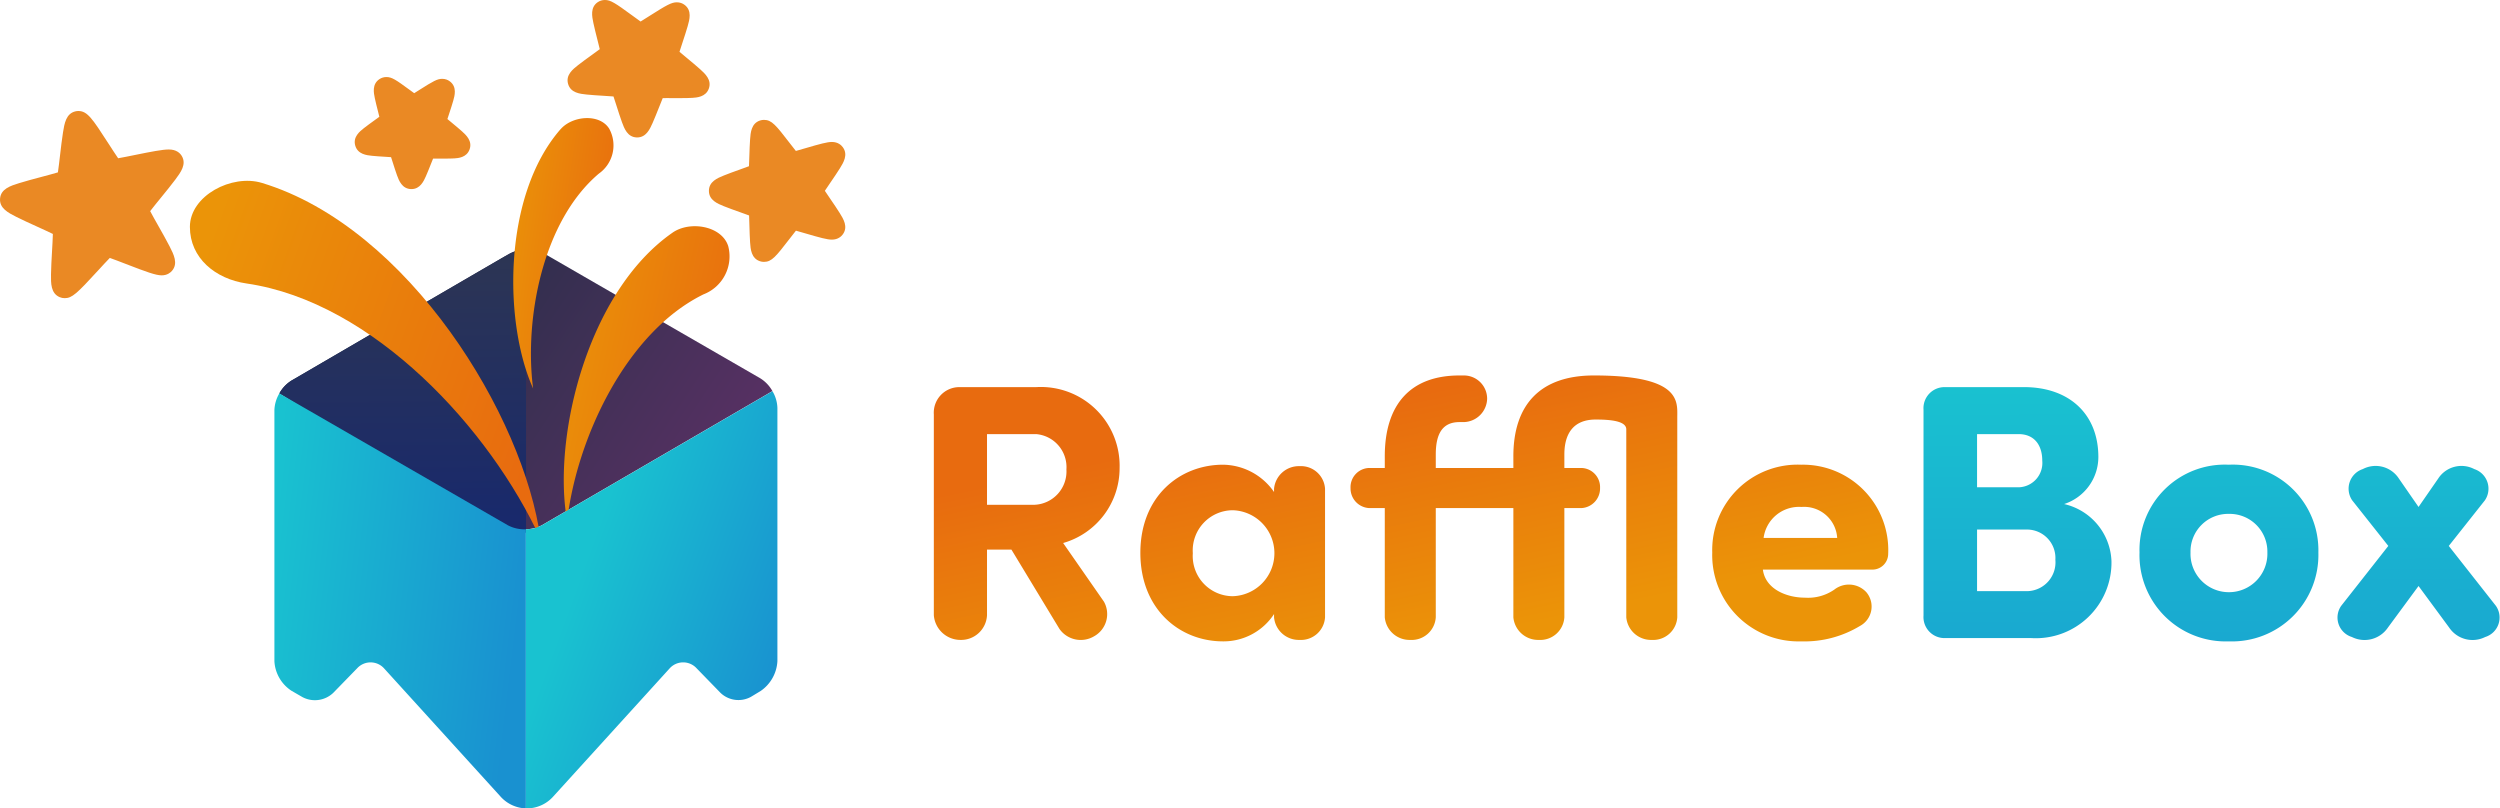
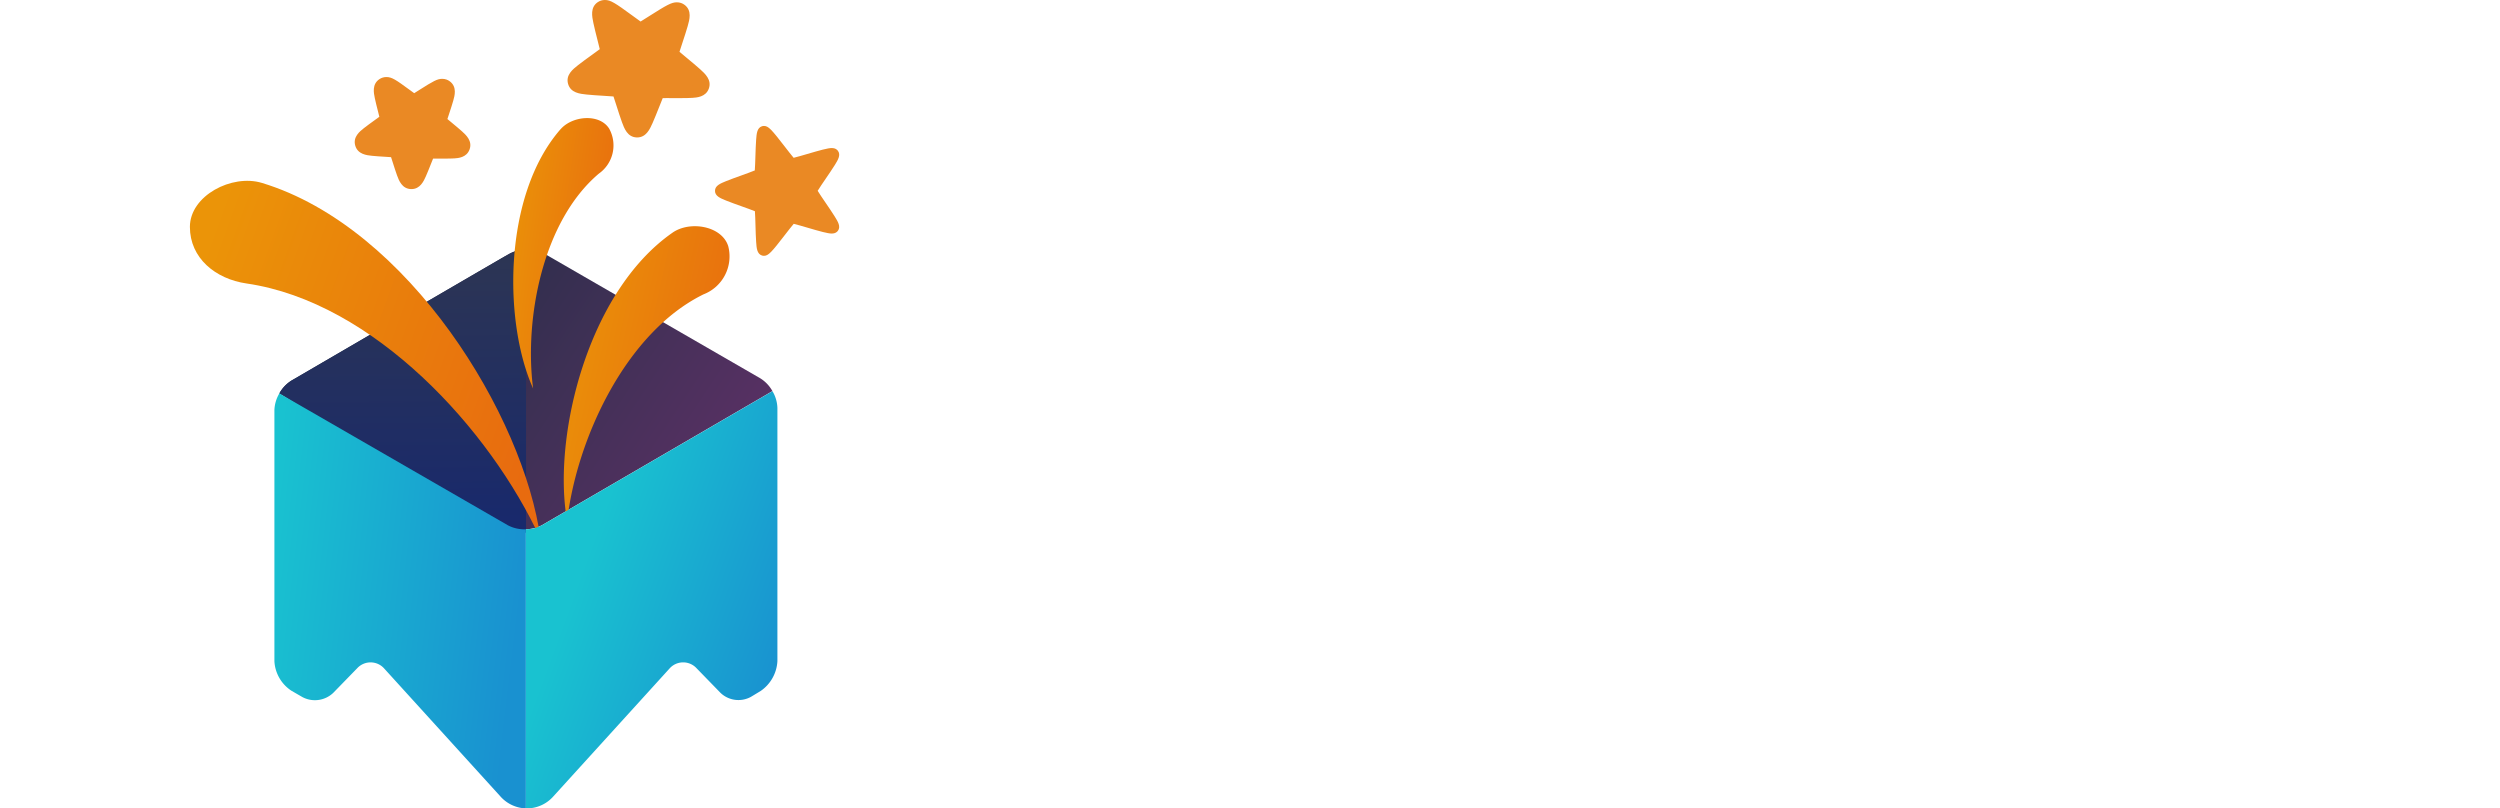
<svg xmlns="http://www.w3.org/2000/svg" xmlns:xlink="http://www.w3.org/1999/xlink" width="205.899" height="66.581" viewBox="0 0 205.899 66.581">
  <defs>
    <linearGradient id="a" y1="0.32" x2="1" y2="0.697" gradientUnits="objectBoundingBox">
      <stop offset="0" stop-color="#1b2f41" />
      <stop offset="1" stop-color="#5b3065" />
    </linearGradient>
    <linearGradient id="b" x1="0.643" y1="1.962" x2="0.629" y2="-0.039" gradientUnits="objectBoundingBox">
      <stop offset="0" stop-color="#031c86" />
      <stop offset="1" stop-color="#2e3652" />
    </linearGradient>
    <linearGradient id="c" y1="0.32" x2="1" y2="0.697" gradientUnits="objectBoundingBox">
      <stop offset="0" stop-color="#eb9408" />
      <stop offset="1" stop-color="#e86b0f" />
    </linearGradient>
    <linearGradient id="f" x1="1" y1="0.405" x2="0" y2="0.207" gradientUnits="objectBoundingBox">
      <stop offset="0" stop-color="#1991d0" />
      <stop offset="1" stop-color="#19c2d0" />
    </linearGradient>
    <linearGradient id="g" x1="1" y1="0.709" x2="0.308" y2="0.287" xlink:href="#f" />
    <linearGradient id="h" x1="0.831" y1="0.732" x2="0.362" y2="0.156" xlink:href="#c" />
    <linearGradient id="i" x1="0.643" y1="1.962" x2="0.629" y2="-0.039" xlink:href="#f" />
  </defs>
  <g transform="translate(1.001 1)">
    <g transform="translate(21.599 19.549)">
      <g transform="translate(0 -0.025)">
        <path d="M52.2,10.626,34.373.335a3.091,3.091,0,0,0-2.805,0L13.576,10.809a2.88,2.88,0,0,0-.991,1.052L31.4,22.726a3.089,3.089,0,0,0,2.8-.005L53.191,11.675a2.875,2.875,0,0,0-.993-1.049" transform="translate(-12.175 0.012)" fill="url(#a)" />
        <path d="M32.9-.012s-.449-.16-1.832.627S13.576,10.8,13.576,10.8a2.88,2.88,0,0,0-.991,1.052L30.768,23.327H32.9" transform="translate(-12.175 0.025)" fill="url(#b)" />
        <g transform="translate(-20.599 -14.529)">
          <g transform="translate(-1 -4.996)">
            <path d="M385,359.837c-2.463-.746-5.925,1.05-5.925,3.624s2.112,4.289,4.659,4.659c10.464,1.52,20.072,12.009,24.22,21.054C406.6,379.08,397.1,363.5,385,359.837" transform="translate(-364.436 -345.773)" fill="url(#c)" />
            <path d="M1185.019,457.1c1.433-1,4.044-.561,4.582,1.1a3.349,3.349,0,0,1-2.033,3.981c-6.437,3.169-10.445,11.948-11.231,18.653-1.232-6.8,1.641-18.839,8.683-23.734" transform="translate(-1130.629 -438.938)" fill="url(#c)" />
            <path d="M1072.38,226.882c.976-1.117,3.218-1.3,4-.038a2.846,2.846,0,0,1-.855,3.7c-4.653,3.939-6.147,12-5.413,17.691-2.417-5.351-2.531-15.867,2.264-21.355" transform="translate(-1027.207 -217.242)" fill="url(#c)" />
            <g transform="translate(-1163.406 -0.004)" fill="#ea8924">
              <path d="M 1214.88 9.825 L 1214.872 9.825 L 1214.862 9.825 C 1214.434 9.811 1214.269 9.361 1214.095 8.885 C 1213.96 8.515 1213.81 8.044 1213.665 7.588 C 1213.546 7.214 1213.392 6.73 1213.297 6.482 C 1213.033 6.45 1212.527 6.419 1212.136 6.395 C 1211.658 6.366 1211.164 6.335 1210.772 6.294 C 1210.268 6.241 1209.792 6.192 1209.673 5.78 C 1209.554 5.368 1209.93 5.073 1210.327 4.76 C 1210.636 4.516 1211.037 4.227 1211.424 3.948 C 1211.741 3.719 1212.152 3.423 1212.357 3.256 C 1212.307 2.997 1212.182 2.506 1212.086 2.127 C 1211.968 1.664 1211.846 1.184 1211.766 0.799 C 1211.662 0.304 1211.564 -0.164 1211.918 -0.404 C 1212.007 -0.464 1212.114 -0.496 1212.225 -0.496 C 1212.532 -0.496 1212.9 -0.256 1214.2 0.696 C 1214.515 0.927 1214.923 1.226 1215.144 1.37 C 1215.376 1.24 1215.805 0.968 1216.137 0.757 C 1217.454 -0.079 1217.853 -0.305 1218.152 -0.305 C 1218.279 -0.305 1218.397 -0.265 1218.492 -0.191 C 1218.831 0.072 1218.7 0.533 1218.562 1.02 C 1218.454 1.4 1218.299 1.87 1218.149 2.324 C 1218.026 2.697 1217.867 3.179 1217.798 3.435 C 1217.992 3.615 1218.383 3.939 1218.684 4.188 C 1219.053 4.494 1219.434 4.809 1219.727 5.073 C 1220.103 5.412 1220.458 5.733 1220.312 6.135 C 1220.157 6.565 1219.687 6.587 1218.351 6.587 C 1218.175 6.587 1217.994 6.586 1217.818 6.585 C 1217.65 6.585 1217.486 6.584 1217.331 6.584 C 1216.985 6.584 1216.778 6.589 1216.655 6.595 C 1216.543 6.836 1216.356 7.308 1216.212 7.673 C 1216.036 8.117 1215.854 8.576 1215.693 8.937 C 1215.489 9.394 1215.297 9.825 1214.88 9.825 Z" stroke="none" />
              <path d="M 1212.225 0.004 C 1212.214 0.004 1212.205 0.006 1212.198 0.011 C 1211.995 0.148 1212.958 3.214 1212.875 3.444 C 1212.791 3.675 1210.086 5.406 1210.154 5.641 C 1210.222 5.877 1213.442 5.897 1213.636 6.047 C 1213.829 6.198 1214.634 9.317 1214.879 9.325 C 1214.879 9.325 1214.88 9.325 1214.88 9.325 C 1215.127 9.325 1216.144 6.276 1216.347 6.139 C 1216.457 6.064 1217.451 6.087 1218.351 6.087 C 1219.111 6.087 1219.804 6.071 1219.842 5.965 C 1219.926 5.735 1217.337 3.823 1217.269 3.587 C 1217.201 3.352 1218.379 0.354 1218.185 0.204 C 1217.992 0.053 1215.383 1.92 1215.128 1.92 C 1215.127 1.92 1215.126 1.92 1215.126 1.92 C 1214.889 1.912 1212.561 0.004 1212.225 0.004 M 1212.225 -0.996 L 1212.226 -0.996 C 1212.689 -0.996 1213.07 -0.752 1214.495 0.293 C 1214.705 0.446 1214.959 0.633 1215.164 0.778 C 1215.379 0.646 1215.648 0.476 1215.869 0.335 C 1217.325 -0.589 1217.71 -0.805 1218.152 -0.805 C 1218.391 -0.805 1218.615 -0.729 1218.8 -0.585 C 1219.404 -0.115 1219.195 0.62 1219.043 1.157 C 1218.932 1.546 1218.776 2.021 1218.624 2.481 C 1218.542 2.729 1218.442 3.031 1218.368 3.271 C 1218.558 3.435 1218.802 3.637 1219.003 3.803 C 1219.376 4.112 1219.761 4.431 1220.062 4.702 C 1220.476 5.075 1221.043 5.587 1220.782 6.306 C 1220.533 6.994 1219.788 7.041 1219.431 7.064 C 1219.175 7.08 1218.842 7.087 1218.351 7.087 C 1218.007 7.087 1217.648 7.084 1217.331 7.084 C 1217.193 7.084 1217.08 7.085 1216.987 7.086 C 1216.89 7.318 1216.773 7.614 1216.677 7.857 C 1216.499 8.306 1216.314 8.771 1216.15 9.14 C 1215.927 9.64 1215.621 10.325 1214.88 10.325 L 1214.847 10.325 C 1214.08 10.299 1213.817 9.581 1213.626 9.057 C 1213.487 8.677 1213.335 8.2 1213.188 7.739 C 1213.109 7.49 1213.013 7.188 1212.932 6.95 C 1212.682 6.93 1212.366 6.91 1212.105 6.894 C 1211.622 6.864 1211.123 6.833 1210.72 6.791 C 1210.165 6.733 1209.405 6.654 1209.193 5.919 C 1208.981 5.184 1209.58 4.712 1210.018 4.367 C 1210.335 4.117 1210.74 3.825 1211.132 3.543 C 1211.343 3.39 1211.6 3.205 1211.801 3.054 C 1211.744 2.81 1211.666 2.503 1211.601 2.25 C 1211.482 1.782 1211.359 1.297 1211.276 0.901 C 1211.162 0.356 1211.006 -0.39 1211.637 -0.818 C 1211.81 -0.934 1212.013 -0.996 1212.225 -0.996 Z" stroke="none" fill="#ea8924" />
            </g>
            <g transform="translate(-753.009 -313.248)" fill="#ea8924">
              <path d="M 785.892 327.323 L 785.884 327.323 L 785.875 327.322 C 785.466 327.309 785.32 326.908 785.178 326.52 C 785.072 326.23 784.955 325.864 784.843 325.509 C 784.76 325.25 784.655 324.921 784.583 324.721 C 784.372 324.7 784.028 324.679 783.757 324.662 C 783.385 324.639 783.001 324.615 782.695 324.583 C 782.284 324.54 781.86 324.496 781.746 324.104 C 781.633 323.712 781.968 323.449 782.292 323.194 C 782.533 323.003 782.845 322.779 783.146 322.561 C 783.366 322.403 783.646 322.201 783.812 322.071 C 783.768 321.864 783.683 321.531 783.616 321.268 C 783.525 320.907 783.43 320.535 783.367 320.233 C 783.282 319.83 783.195 319.413 783.532 319.185 C 783.62 319.125 783.724 319.094 783.833 319.094 C 784.109 319.094 784.401 319.285 785.431 320.04 C 785.649 320.2 785.926 320.403 786.102 320.521 C 786.285 320.414 786.577 320.229 786.807 320.083 C 787.866 319.411 788.167 319.242 788.43 319.242 C 788.553 319.242 788.668 319.281 788.763 319.354 C 789.084 319.605 788.968 320.015 788.855 320.412 C 788.771 320.709 788.651 321.075 788.534 321.428 C 788.449 321.686 788.34 322.014 788.282 322.218 C 788.44 322.359 788.705 322.579 788.914 322.753 C 789.201 322.99 789.497 323.235 789.726 323.442 C 790.032 323.718 790.349 324.004 790.211 324.387 C 790.057 324.811 789.596 324.811 788.584 324.811 C 788.447 324.811 788.307 324.811 788.17 324.81 C 788.04 324.809 787.913 324.809 787.793 324.809 C 787.579 324.809 787.437 324.811 787.343 324.814 C 787.257 325.008 787.13 325.329 787.029 325.582 C 786.892 325.928 786.751 326.285 786.625 326.567 C 786.459 326.938 786.288 327.323 785.892 327.323 Z" stroke="none" />
              <path d="M 783.833 319.594 C 783.824 319.594 783.817 319.595 783.812 319.599 C 783.655 319.705 784.402 322.083 784.337 322.261 C 784.272 322.44 782.174 323.783 782.227 323.965 C 782.279 324.148 784.777 324.164 784.927 324.28 C 785.077 324.397 785.701 326.816 785.891 326.823 C 785.891 326.823 785.892 326.823 785.892 326.823 C 786.083 326.823 786.872 324.458 787.03 324.351 C 787.115 324.293 787.886 324.311 788.584 324.311 C 789.174 324.311 789.711 324.298 789.74 324.217 C 789.805 324.038 787.798 322.555 787.745 322.373 C 787.692 322.19 788.605 319.865 788.455 319.749 C 788.305 319.631 786.282 321.079 786.084 321.08 C 786.084 321.08 786.083 321.08 786.083 321.079 C 785.899 321.073 784.093 319.594 783.833 319.594 M 783.833 318.594 L 783.834 318.594 C 784.283 318.594 784.622 318.827 785.726 319.636 C 785.844 319.722 785.989 319.829 786.121 319.924 C 786.262 319.837 786.415 319.74 786.539 319.661 C 787.713 318.916 788.028 318.742 788.43 318.742 C 788.666 318.742 788.887 318.817 789.07 318.96 C 789.657 319.417 789.456 320.126 789.336 320.549 C 789.249 320.856 789.127 321.226 789.009 321.585 C 788.963 321.724 788.906 321.896 788.856 322.053 C 788.981 322.159 789.121 322.274 789.233 322.367 C 789.524 322.608 789.824 322.857 790.061 323.07 C 790.387 323.365 790.934 323.858 790.681 324.557 C 790.438 325.229 789.735 325.274 789.435 325.293 C 789.232 325.306 788.97 325.311 788.584 325.311 C 788.317 325.311 788.039 325.309 787.793 325.309 C 787.751 325.309 787.713 325.309 787.677 325.309 C 787.615 325.462 787.548 325.63 787.494 325.766 C 787.355 326.117 787.211 326.479 787.082 326.77 C 786.906 327.164 786.613 327.823 785.892 327.823 L 785.853 327.822 C 785.111 327.794 784.859 327.104 784.708 326.692 C 784.599 326.392 784.481 326.02 784.366 325.66 C 784.322 325.521 784.267 325.349 784.216 325.193 C 784.052 325.181 783.872 325.17 783.726 325.161 C 783.349 325.138 782.96 325.114 782.643 325.081 C 782.205 325.035 781.473 324.958 781.266 324.243 C 781.06 323.528 781.637 323.073 781.982 322.801 C 782.232 322.604 782.548 322.376 782.854 322.156 C 782.972 322.07 783.119 321.965 783.251 321.867 C 783.212 321.708 783.168 321.533 783.132 321.391 C 783.039 321.026 782.943 320.648 782.878 320.336 C 782.788 319.906 782.637 319.187 783.251 318.771 C 783.423 318.655 783.624 318.594 783.833 318.594 Z" stroke="none" fill="#ea8924" />
            </g>
            <g transform="translate(-1453.042 -245.744)" fill="#ea8924">
              <path d="M 1514.959 265.814 C 1514.902 265.814 1514.847 265.805 1514.794 265.788 C 1514.386 265.655 1514.352 265.178 1514.317 264.672 C 1514.289 264.279 1514.275 263.785 1514.262 263.307 C 1514.251 262.914 1514.237 262.406 1514.215 262.142 C 1513.97 262.039 1513.493 261.869 1513.123 261.737 C 1512.672 261.576 1512.206 261.41 1511.84 261.262 C 1511.371 261.072 1510.927 260.893 1510.927 260.464 C 1510.927 260.036 1511.369 259.856 1511.838 259.665 C 1512.202 259.517 1512.667 259.35 1513.117 259.189 C 1513.485 259.056 1513.962 258.885 1514.205 258.782 C 1514.228 258.519 1514.244 258.013 1514.256 257.622 C 1514.271 257.144 1514.287 256.65 1514.316 256.257 C 1514.354 255.752 1514.389 255.276 1514.795 255.144 C 1514.849 255.126 1514.904 255.118 1514.961 255.118 C 1515.327 255.118 1515.576 255.398 1516.684 256.832 C 1516.923 257.141 1517.232 257.541 1517.405 257.741 C 1517.663 257.681 1518.151 257.538 1518.528 257.427 C 1519.568 257.122 1520.223 256.937 1520.555 256.937 C 1520.829 256.937 1520.978 257.063 1521.054 257.168 C 1521.306 257.514 1521.053 257.92 1520.786 258.351 C 1520.577 258.685 1520.298 259.094 1520.028 259.489 C 1519.807 259.813 1519.52 260.233 1519.384 260.46 C 1519.52 260.687 1519.806 261.106 1520.027 261.43 C 1520.297 261.825 1520.575 262.233 1520.784 262.568 C 1521.051 262.998 1521.304 263.404 1521.052 263.751 C 1520.976 263.856 1520.827 263.981 1520.552 263.981 C 1520.22 263.981 1519.567 263.797 1518.53 263.492 C 1518.155 263.382 1517.669 263.24 1517.411 263.18 C 1517.237 263.38 1516.926 263.782 1516.686 264.093 C 1515.574 265.532 1515.325 265.814 1514.959 265.814 Z" stroke="none" />
-               <path d="M 1514.961 255.618 C 1514.957 255.618 1514.953 255.618 1514.95 255.619 C 1514.717 255.695 1514.794 258.907 1514.65 259.106 C 1514.506 259.304 1511.427 260.219 1511.427 260.464 C 1511.427 260.709 1514.516 261.62 1514.661 261.818 C 1514.805 262.016 1514.715 265.236 1514.948 265.312 C 1515.179 265.387 1517.008 262.732 1517.241 262.656 C 1517.453 262.587 1520.01 263.481 1520.552 263.481 C 1520.602 263.481 1520.635 263.474 1520.647 263.457 C 1520.792 263.258 1518.833 260.705 1518.833 260.46 C 1518.833 260.215 1520.794 257.66 1520.65 257.462 C 1520.512 257.27 1517.672 258.268 1517.268 258.268 C 1517.254 258.268 1517.243 258.267 1517.235 258.264 C 1517.005 258.19 1515.234 255.618 1514.961 255.618 M 1514.961 254.618 L 1514.961 254.618 C 1515.604 254.618 1515.946 255.06 1517.079 256.526 C 1517.238 256.732 1517.431 256.981 1517.588 257.177 C 1517.831 257.11 1518.136 257.021 1518.387 256.947 C 1519.57 256.601 1520.169 256.437 1520.555 256.437 C 1521.065 256.437 1521.34 256.711 1521.458 256.873 C 1521.909 257.492 1521.505 258.141 1521.21 258.615 C 1520.996 258.959 1520.714 259.372 1520.441 259.771 C 1520.294 259.987 1520.114 260.25 1519.976 260.46 C 1520.114 260.67 1520.293 260.932 1520.44 261.148 C 1520.713 261.547 1520.995 261.96 1521.208 262.304 C 1521.503 262.777 1521.906 263.426 1521.457 264.044 C 1521.338 264.207 1521.063 264.481 1520.552 264.481 C 1520.167 264.481 1519.569 264.318 1518.39 263.972 C 1518.14 263.899 1517.836 263.81 1517.594 263.743 C 1517.436 263.94 1517.242 264.191 1517.082 264.399 C 1515.945 265.87 1515.602 266.314 1514.959 266.314 C 1514.85 266.314 1514.742 266.297 1514.639 266.263 C 1513.911 266.027 1513.857 265.264 1513.818 264.707 C 1513.79 264.304 1513.776 263.804 1513.762 263.32 C 1513.755 263.059 1513.746 262.742 1513.735 262.49 C 1513.5 262.402 1513.201 262.296 1512.955 262.208 C 1512.5 262.046 1512.028 261.878 1511.653 261.726 C 1511.136 261.517 1510.428 261.23 1510.427 260.465 C 1510.426 259.7 1511.133 259.412 1511.649 259.202 C 1512.023 259.049 1512.493 258.881 1512.948 258.718 C 1513.193 258.63 1513.491 258.523 1513.726 258.434 C 1513.739 258.183 1513.749 257.867 1513.757 257.607 C 1513.772 257.123 1513.788 256.624 1513.818 256.22 C 1513.859 255.665 1513.915 254.904 1514.641 254.668 C 1514.745 254.634 1514.852 254.618 1514.961 254.618 Z" stroke="none" fill="#ea8924" />
            </g>
            <g transform="translate(0 -227.564)" fill="#ea8924">
-               <path d="M 4.325 250.622 C 4.251 250.622 4.179 250.608 4.111 250.579 C 3.712 250.411 3.689 249.932 3.7 249.162 C 3.708 248.619 3.747 247.935 3.784 247.274 C 3.819 246.667 3.864 245.867 3.854 245.53 C 3.561 245.365 2.832 245.033 2.279 244.782 C 1.675 244.508 1.052 244.225 0.567 243.979 C -0.12 243.631 -0.534 243.389 -0.498 242.957 C -0.462 242.526 -0.014 242.356 0.72 242.127 C 1.237 241.966 1.898 241.79 2.537 241.62 C 3.123 241.464 3.895 241.259 4.21 241.144 C 4.278 240.816 4.37 240.023 4.44 239.421 C 4.517 238.763 4.596 238.084 4.681 237.547 C 4.802 236.788 4.906 236.32 5.327 236.221 C 5.368 236.212 5.41 236.207 5.451 236.207 C 5.87 236.207 6.123 236.509 7.535 238.694 C 7.863 239.202 8.296 239.872 8.502 240.137 C 8.836 240.1 9.565 239.951 10.218 239.818 C 11.286 239.601 12.391 239.376 12.9 239.376 C 13.027 239.376 13.364 239.376 13.539 239.665 C 13.763 240.035 13.5 240.437 13.04 241.054 C 12.715 241.489 12.282 242.02 11.863 242.534 C 11.479 243.005 10.973 243.626 10.785 243.905 C 10.924 244.211 11.318 244.907 11.616 245.436 C 11.942 246.012 12.279 246.609 12.526 247.092 C 12.876 247.778 13.068 248.217 12.786 248.545 C 12.708 248.635 12.563 248.743 12.316 248.743 C 11.92 248.743 11.13 248.453 9.544 247.839 C 8.978 247.619 8.233 247.331 7.91 247.237 C 7.662 247.464 7.12 248.055 6.709 248.503 C 5.039 250.325 4.705 250.622 4.325 250.622 Z" stroke="none" />
-               <path d="M 5.451 236.707 C 5.448 236.707 5.444 236.707 5.441 236.708 L 5.441 236.708 C 5.11 236.786 4.84 241.239 4.618 241.497 C 4.396 241.755 0.029 242.66 0 242.999 C -0.028 243.339 4.14 244.959 4.316 245.251 C 4.492 245.542 3.991 249.986 4.305 250.118 C 4.619 250.25 7.456 246.789 7.787 246.712 C 8.097 246.639 11.668 248.243 12.316 248.243 C 12.361 248.243 12.393 248.235 12.407 248.218 C 12.629 247.96 10.219 244.199 10.247 243.859 C 10.276 243.52 13.288 240.215 13.111 239.924 C 12.945 239.649 9.074 240.646 8.381 240.646 C 8.34 240.646 8.311 240.642 8.293 240.635 C 7.983 240.504 5.816 236.707 5.451 236.707 M 5.451 235.707 C 6.2 235.707 6.607 236.337 7.955 238.423 C 8.202 238.806 8.514 239.289 8.729 239.599 C 9.101 239.535 9.668 239.42 10.119 239.328 C 11.461 239.055 12.38 238.876 12.9 238.876 C 13.516 238.876 13.82 239.164 13.967 239.406 C 14.382 240.091 13.882 240.761 13.44 241.353 C 13.109 241.797 12.673 242.332 12.251 242.85 C 11.961 243.205 11.597 243.653 11.367 243.954 C 11.543 244.29 11.826 244.791 12.052 245.19 C 12.38 245.771 12.72 246.372 12.972 246.865 C 13.307 247.522 13.687 248.266 13.164 248.871 C 13.044 249.01 12.775 249.243 12.316 249.243 C 11.834 249.243 11.046 248.957 9.364 248.305 C 8.937 248.14 8.4 247.932 8.043 247.807 C 7.778 248.077 7.388 248.503 7.078 248.841 C 5.329 250.748 4.933 251.122 4.325 251.122 C 4.184 251.122 4.047 251.095 3.918 251.04 C 3.178 250.729 3.19 249.893 3.2 249.155 C 3.208 248.601 3.247 247.912 3.285 247.245 C 3.311 246.788 3.344 246.212 3.353 245.833 C 3.013 245.665 2.489 245.427 2.072 245.237 C 1.464 244.961 0.835 244.675 0.341 244.425 C -0.317 244.092 -1.063 243.714 -0.996 242.916 C -0.929 242.118 -0.132 241.869 0.571 241.65 C 1.099 241.485 1.764 241.308 2.408 241.137 C 2.85 241.019 3.407 240.871 3.768 240.762 C 3.824 240.389 3.891 239.817 3.943 239.363 C 4.021 238.7 4.1 238.015 4.188 237.468 C 4.304 236.741 4.435 235.917 5.213 235.735 C 5.293 235.716 5.372 235.707 5.451 235.707 Z" stroke="none" fill="#ea8924" />
-             </g>
+               </g>
          </g>
        </g>
        <path d="M-138.573-43a2.878,2.878,0,0,0-.407,1.378v20.676a3.1,3.1,0,0,0,1.4,2.431l.456.264.456.263a2.189,2.189,0,0,0,2.534-.351l1.982-2.037a1.5,1.5,0,0,1,2.22.038l9.564,10.527a2.939,2.939,0,0,0,2.1.989V-31.811a2.9,2.9,0,0,1-1.485-.33Z" transform="translate(138.98 54.878)" fill="url(#f)" />
        <path d="M646.949,381.025a1.5,1.5,0,0,1,2.22-.038l1.981,2.037a2.138,2.138,0,0,0,2.518.324l.391-.236.391-.236a3.184,3.184,0,0,0,1.388-2.458V359.555a2.864,2.864,0,0,0-.407-1.375l-18.986,11.039a2.823,2.823,0,0,1-1.32.334v22.988a2.927,2.927,0,0,0,2.261-.99Z" transform="translate(-614.411 -346.486)" fill="url(#g)" />
      </g>
    </g>
    <g transform="translate(-64.401 4.553)">
-       <path d="M10.74-16.8a2.729,2.729,0,0,1,2.49,2.91,2.749,2.749,0,0,1-2.61,2.91H6.69V-16.8Zm6.87,2.79a6.49,6.49,0,0,0-6.87-6.66H4.41a2.106,2.106,0,0,0-2.1,2.25V-1.89A2.2,2.2,0,0,0,4.5.15,2.136,2.136,0,0,0,6.69-1.89v-5.4H8.7L12.66-.75a2.146,2.146,0,0,0,2.85.6A2.09,2.09,0,0,0,16.32-3L12.96-7.83A6.413,6.413,0,0,0,17.61-14.01Zm12.72,1.98a5.187,5.187,0,0,0-4.2-2.25c-3.57,0-6.81,2.61-6.81,7.26S22.56.27,26.13.27a4.97,4.97,0,0,0,4.2-2.25v.27A2.049,2.049,0,0,0,32.43.15a1.988,1.988,0,0,0,2.1-1.86V-12.3a1.988,1.988,0,0,0-2.1-1.86,2.049,2.049,0,0,0-2.1,1.86ZM23.64-6.99a3.31,3.31,0,0,1,3.3-3.54,3.543,3.543,0,0,1,3.42,3.54,3.543,3.543,0,0,1-3.42,3.54A3.31,3.31,0,0,1,23.64-6.99Zm26.4-3.72v9A2.049,2.049,0,0,0,52.14.15a1.988,1.988,0,0,0,2.1-1.86v-9h1.44a1.619,1.619,0,0,0,1.5-1.65,1.58,1.58,0,0,0-1.5-1.65H54.24v-1.11c0-1.65.69-2.88,2.58-2.88,1.23,0,2.52.12,2.52.81V-1.71A2.049,2.049,0,0,0,61.44.15a1.988,1.988,0,0,0,2.1-1.86V-18.18c0-1.29.36-3.45-6.87-3.45-4.38,0-6.63,2.37-6.63,6.66v.96H43.65v-1.11c0-1.65.51-2.67,1.95-2.67h.36a1.974,1.974,0,0,0,1.92-1.92,1.914,1.914,0,0,0-1.92-1.92H45.6c-4.02,0-6.15,2.37-6.15,6.66v.96H38.13a1.58,1.58,0,0,0-1.5,1.65,1.619,1.619,0,0,0,1.5,1.65h1.32v9A2.049,2.049,0,0,0,41.55.15a1.988,1.988,0,0,0,2.1-1.86v-9ZM70.65-8.25a2.938,2.938,0,0,1,3.12-2.55,2.727,2.727,0,0,1,2.94,2.55Zm8.46,4.47a1.952,1.952,0,0,0-2.64-.21,3.8,3.8,0,0,1-2.43.66c-1.47,0-3.24-.69-3.45-2.31h9.03a1.3,1.3,0,0,0,1.29-1.29,7.031,7.031,0,0,0-7.17-7.35,7.035,7.035,0,0,0-7.32,7.23A7.109,7.109,0,0,0,73.74.27,8.827,8.827,0,0,0,78.57-.99,1.818,1.818,0,0,0,79.11-3.78Z" transform="translate(138 47)" fill="url(#h)" />
-       <path d="M92.7,0a6.234,6.234,0,0,0,6.6-6.33,5.019,5.019,0,0,0-3.9-4.71,4.08,4.08,0,0,0,2.82-3.87c0-3.54-2.4-5.76-6.12-5.76H85.56a1.734,1.734,0,0,0-1.74,1.86V-1.86A1.733,1.733,0,0,0,85.56,0ZM88.23-12.42V-16.8h3.42c1.29,0,1.95.9,1.95,2.19a2.006,2.006,0,0,1-1.92,2.19Zm4.14,3.48a2.344,2.344,0,0,1,2.31,2.49,2.374,2.374,0,0,1-2.22,2.58H88.23V-8.94ZM108.96.27a7.123,7.123,0,0,0,7.38-7.32,7.05,7.05,0,0,0-7.38-7.23,7.026,7.026,0,0,0-7.35,7.23A7.1,7.1,0,0,0,108.96.27Zm0-4.05a3.159,3.159,0,0,1-3.15-3.27,3.1,3.1,0,0,1,3.15-3.18,3.107,3.107,0,0,1,3.18,3.18A3.165,3.165,0,0,1,108.96-3.78ZM127.11-.87a2.322,2.322,0,0,0,2.97.78,1.677,1.677,0,0,0,.87-2.58l-3.87-4.92,2.97-3.75a1.7,1.7,0,0,0-.87-2.58,2.281,2.281,0,0,0-2.97.78l-1.62,2.34-1.62-2.34a2.281,2.281,0,0,0-2.97-.78,1.7,1.7,0,0,0-.87,2.58l2.97,3.75-3.87,4.92a1.677,1.677,0,0,0,.87,2.58,2.322,2.322,0,0,0,2.97-.78l2.52-3.42Z" transform="translate(138 47)" fill="url(#i)" />
-     </g>
+       </g>
  </g>
</svg>